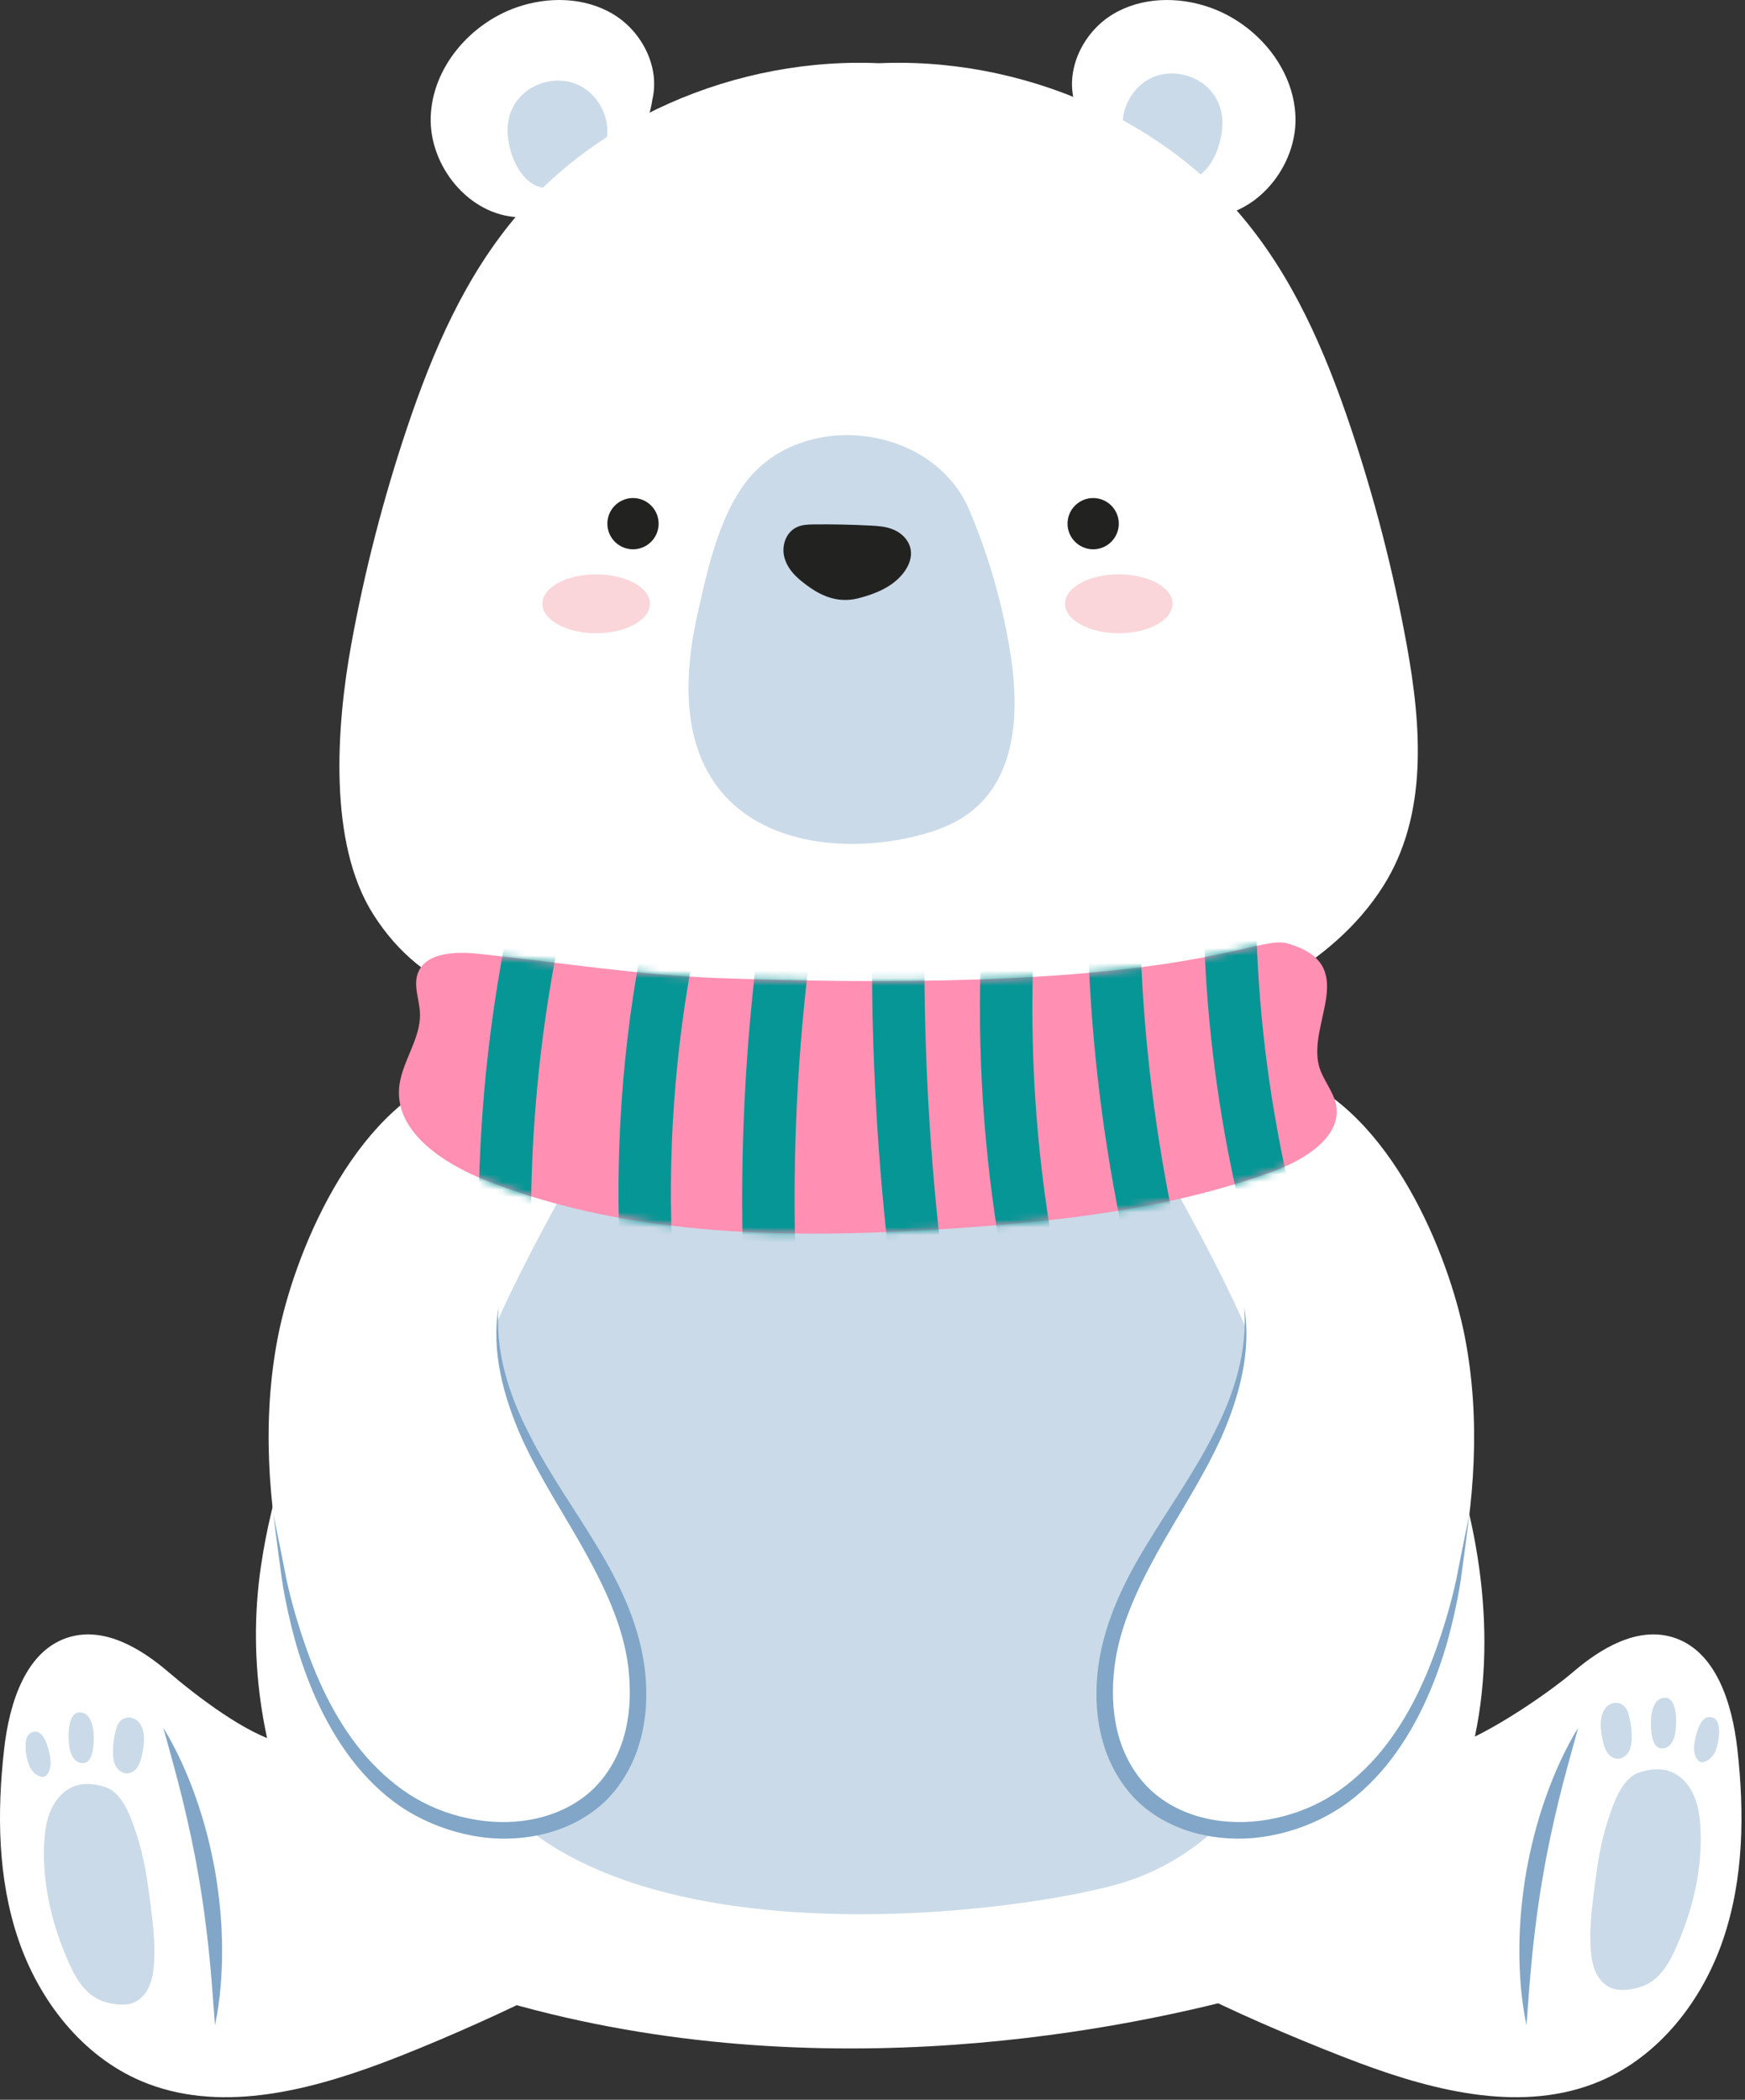
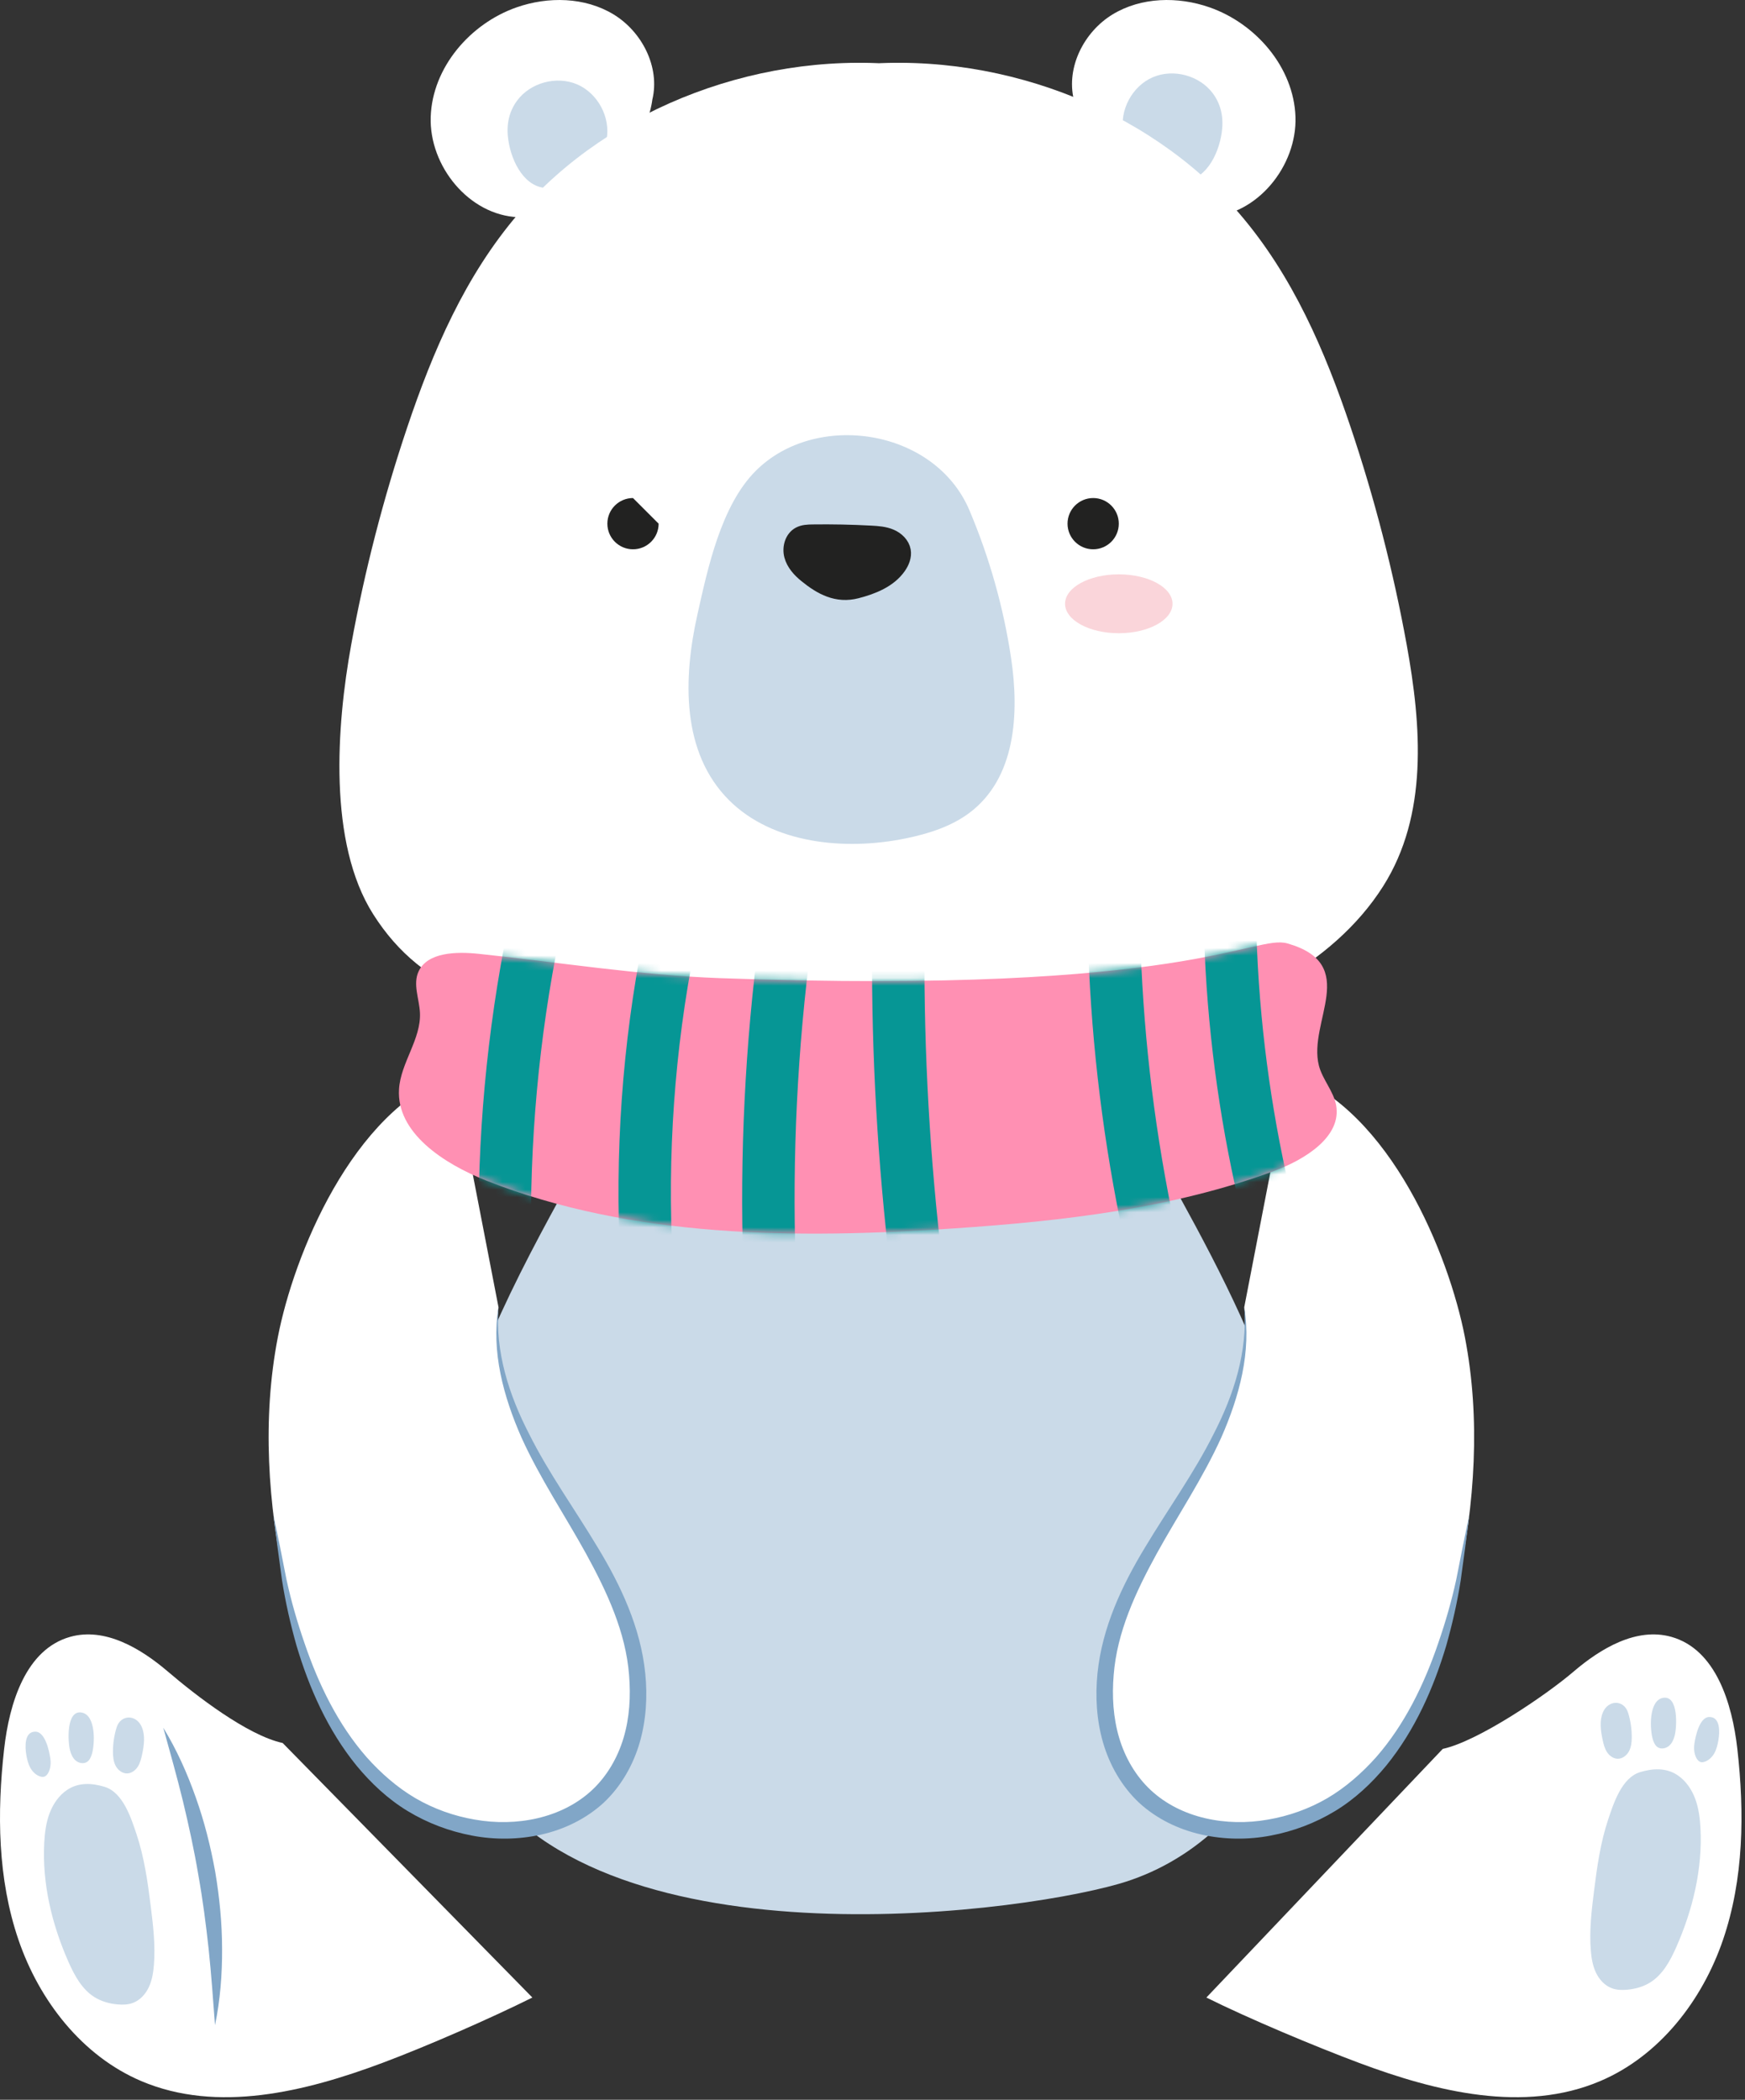
<svg xmlns="http://www.w3.org/2000/svg" width="231" height="278" viewBox="0 0 231 278" fill="none">
  <rect x="0" y="0" width="231" height="278" fill="#333333" stroke="none" />
-   <path d="M172.788 154.476C180.724 166.996 188.342 179.911 192.76 194.06C197.182 208.209 198.203 223.841 192.982 237.715C192.631 238.645 192.252 239.565 191.848 240.475C186.264 253.011 174.758 261.887 161.435 265.183C140.134 270.453 97.218 277.243 55.184 261.145C48.198 258.471 43.636 251.828 40.315 244.739C34.828 233.035 32.66 220.095 34.551 207.309C37.438 187.788 47.239 170.796 57.586 154.476" fill="white" />
  <path d="M156.172 158.464C161.818 168.75 167.237 179.362 170.382 190.986C173.528 202.611 174.254 215.454 170.538 226.852C170.289 227.616 170.021 228.374 169.733 229.119C165.76 239.419 157.573 246.711 148.094 249.419C132.938 253.75 76.397 260.57 61.918 232.623C57.144 223.408 56.473 212.376 57.817 201.871C59.87 185.832 66.845 171.872 74.205 158.464" fill="#CADAE8" />
  <path d="M159.899 28.758C166.422 28.502 171.712 21.985 171.491 15.462C171.268 8.939 166.276 3.123 160.114 0.971C155.936 -0.489 151.084 -0.395 147.299 1.898C143.515 4.193 141.118 8.89 142.151 13.191C142.151 13.191 142.966 20.805 150.071 25.171C157.176 29.538 159.899 28.758 159.899 28.758Z" fill="white" />
  <path d="M156.915 23.93C159.857 23.638 161.537 19.956 161.792 17.01C161.883 15.98 161.776 14.927 161.42 13.958C161.215 13.398 160.927 12.868 160.573 12.388C158.813 9.994 155.329 9.05 152.601 10.23C149.873 11.407 148.172 14.592 148.711 17.515C148.711 17.515 150.079 24.606 156.915 23.93Z" fill="#CADAE8" />
  <path d="M68.609 28.758C62.086 28.502 56.794 21.985 57.017 15.462C57.239 8.939 62.231 3.123 68.392 0.971C72.571 -0.489 77.423 -0.395 81.207 1.898C84.993 4.193 87.39 8.89 86.355 13.191C86.355 13.191 85.542 20.805 78.436 25.171C71.33 29.538 68.609 28.758 68.609 28.758Z" fill="white" />
  <path d="M72.099 24.877C69.157 24.585 67.477 20.904 67.222 17.957C67.131 16.928 67.238 15.874 67.594 14.904C67.799 14.345 68.087 13.816 68.441 13.336C70.201 10.941 73.683 9.997 76.413 11.176C79.141 12.354 80.842 15.538 80.303 18.461C80.303 18.461 78.934 25.553 72.099 24.877Z" fill="#CADAE8" />
  <path d="M120.687 8.725C101.294 6.4 80.854 14.072 68.662 28.251C61.564 36.504 57.286 46.525 53.899 56.604C50.738 66.013 48.263 75.62 46.495 85.337C44.536 96.123 43.422 111.597 49.395 121.028C56.123 131.651 66.375 134.028 82.448 136.788C82.448 136.788 118.279 142.88 150.258 136.788C163.27 134.309 176.372 127.955 183.1 117.332C189.074 107.901 188.171 96.123 186.212 85.337C184.444 75.62 181.97 66.013 178.808 56.604C175.422 46.525 171.143 36.504 164.046 28.251C151.854 14.072 131.414 6.4 112.02 8.725" fill="white" />
  <path d="M128.338 67.575C130.997 73.87 132.85 80.451 133.847 87.135C134.941 94.475 134.479 103.049 128.281 107.657C125.907 109.419 122.945 110.371 119.969 110.987C111.81 112.678 102.287 111.681 96.544 105.977C90.167 99.642 90.433 89.815 92.317 81.382C93.695 75.218 95.446 66.936 100.05 62.334C108.021 54.371 123.754 56.727 128.338 67.575Z" fill="#CADAE8" />
  <path d="M106.648 76.213C105.787 75.512 104.999 74.643 104.717 73.568C104.436 72.495 104.799 71.192 105.777 70.668C106.324 70.376 106.969 70.355 107.588 70.347C110.159 70.312 112.729 70.364 115.293 70.503C116.192 70.551 117.109 70.615 117.937 70.967C118.764 71.319 119.499 72.016 119.653 72.901C119.785 73.663 119.475 74.44 119.033 75.075C117.773 76.888 115.56 77.767 113.421 78.319C110.791 78.999 108.679 77.87 106.648 76.213Z" fill="#222221" />
  <path d="M106.648 76.213C105.787 75.512 104.999 74.643 104.717 73.568C104.436 72.495 104.799 71.192 105.777 70.668C106.324 70.376 106.969 70.355 107.588 70.347C110.159 70.312 112.729 70.364 115.293 70.503C116.192 70.551 117.109 70.615 117.937 70.967C118.764 71.319 119.499 72.016 119.653 72.901C119.785 73.663 119.475 74.44 119.033 75.075C117.773 76.888 115.56 77.767 113.421 78.319C110.791 78.999 108.679 77.87 106.648 76.213Z" stroke="#222221" stroke-width="1.828" stroke-miterlimit="10" />
  <path d="M155.216 79.939C155.216 82.092 152.03 83.837 148.102 83.837C144.176 83.837 140.99 82.092 140.99 79.939C140.99 77.785 144.176 76.04 148.102 76.04C152.03 76.04 155.216 77.785 155.216 79.939Z" fill="#FAD5DA" />
-   <path d="M86.028 79.939C86.028 82.092 82.844 83.837 78.916 83.837C74.988 83.837 71.803 82.092 71.803 79.939C71.803 77.785 74.988 76.04 78.916 76.04C82.844 76.04 86.028 77.785 86.028 79.939Z" fill="#FAD5DA" />
  <path d="M148.104 69.332C148.104 71.206 146.585 72.724 144.712 72.724C142.838 72.724 141.318 71.206 141.318 69.332C141.318 67.459 142.838 65.939 144.712 65.939C146.585 65.939 148.104 67.459 148.104 69.332Z" fill="#222221" />
-   <path d="M87.188 69.332C87.188 71.206 85.669 72.724 83.796 72.724C81.922 72.724 80.402 71.206 80.402 69.332C80.402 67.459 81.922 65.939 83.796 65.939C85.669 65.939 87.188 67.459 87.188 69.332Z" fill="#222221" />
+   <path d="M87.188 69.332C87.188 71.206 85.669 72.724 83.796 72.724C81.922 72.724 80.402 71.206 80.402 69.332C80.402 67.459 81.922 65.939 83.796 65.939Z" fill="#222221" />
  <path d="M190.99 231.546C195.662 230.538 204.655 224.438 208.287 221.33C211.917 218.222 216.635 215.422 221.239 216.71C227.123 218.357 229.298 225.481 229.986 231.551C230.943 240.013 230.843 248.757 228.093 256.815C225.343 264.874 219.663 272.203 211.826 275.53C201.762 279.801 190.17 276.957 179.93 273.127C174.085 270.942 165.285 267.25 159.699 264.466" fill="white" />
-   <path d="M208.918 228.743C208.012 232.015 207.107 235.231 206.315 238.468C205.539 241.708 204.827 244.952 204.28 248.225C203.692 251.492 203.268 254.784 202.906 258.096C202.559 261.411 202.326 264.744 202.07 268.129C201.38 264.803 201.115 261.4 201.134 257.999C201.138 254.596 201.476 251.195 202.04 247.836C202.646 244.484 203.475 241.168 204.62 237.964C205.751 234.756 207.147 231.641 208.918 228.743Z" fill="#81A6C7" />
  <path d="M37.418 230.766C32.746 229.758 25.88 224.438 22.247 221.33C18.616 218.222 13.898 215.422 9.296 216.71C3.412 218.357 1.236 225.481 0.549 231.551C-0.408 240.013 -0.31 248.757 2.442 256.815C5.192 264.874 10.87 272.203 18.709 275.53C28.773 279.801 40.365 276.957 50.605 273.127C56.449 270.942 64.889 267.25 70.474 264.466" fill="white" />
  <path d="M21.615 228.743C23.386 231.641 24.782 234.756 25.913 237.964C27.058 241.168 27.887 244.484 28.493 247.836C29.057 251.195 29.395 254.596 29.399 257.999C29.418 261.4 29.153 264.803 28.463 268.129C28.207 264.744 27.974 261.411 27.626 258.096C27.265 254.784 26.841 251.492 26.253 248.225C25.706 244.952 24.994 241.708 24.218 238.468C23.426 235.231 22.521 232.015 21.615 228.743Z" fill="#81A6C7" />
  <path d="M170.686 142.203C184.109 147.085 191.825 166.205 193.921 177.04C196.017 187.875 195.232 199.115 192.949 209.911C190.774 220.201 186.864 230.767 178.621 237.299C170.378 243.831 156.842 244.513 150.182 236.373C145.37 230.491 145.398 221.856 147.89 214.675C150.382 207.493 154.96 201.261 158.748 194.672C162.537 188.081 165.64 180.621 164.709 173.077" fill="white" />
  <path d="M194.515 200.499C194.155 203.406 193.775 206.32 193.366 209.236C192.911 212.142 192.255 215.022 191.453 217.867C189.769 223.519 187.314 229.068 183.506 233.762C181.59 236.082 179.363 238.184 176.73 239.779C174.115 241.368 171.213 242.459 168.207 243.026C165.201 243.6 162.063 243.567 159.039 242.888C156.023 242.211 153.103 240.807 150.778 238.664C148.473 236.496 146.879 233.668 146.015 230.694C145.155 227.707 144.981 224.595 145.281 221.567C145.894 215.46 148.547 209.864 151.595 204.843C154.635 199.774 158.075 195.028 160.67 189.828C163.321 184.695 165.17 178.971 164.71 173.076C165.695 178.932 164.041 184.932 161.677 190.307C159.231 195.719 155.915 200.626 153.111 205.718C150.326 210.798 147.859 216.106 147.426 221.771C147.193 224.576 147.361 227.415 148.15 230.07C148.934 232.711 150.347 235.152 152.333 237.004C156.341 240.74 162.35 241.88 167.834 240.91C170.598 240.442 173.289 239.484 175.71 238.072C178.114 236.659 180.283 234.76 182.177 232.635C185.945 228.324 188.527 223.024 190.395 217.532C191.345 214.783 192.159 211.972 192.778 209.116C193.331 206.247 193.914 203.376 194.515 200.499Z" fill="#81A6C7" />
  <path d="M60.015 142.203C46.591 147.085 38.876 166.205 36.779 177.04C34.683 187.875 35.47 199.115 37.751 209.911C39.927 220.201 43.836 230.767 52.08 237.299C60.322 243.831 73.858 244.513 80.518 236.373C85.331 230.491 85.303 221.856 82.81 214.675C80.318 207.493 75.74 201.261 71.952 194.672C68.164 188.081 65.062 180.621 65.992 173.077" fill="white" />
  <path d="M36.185 200.499C36.788 203.376 37.371 206.247 37.923 209.116C38.541 211.972 39.356 214.783 40.306 217.532C42.175 223.024 44.756 228.324 48.524 232.635C50.417 234.76 52.588 236.659 54.991 238.072C57.412 239.484 60.103 240.442 62.867 240.91C68.352 241.88 74.36 240.74 78.37 237.004C80.353 235.152 81.767 232.711 82.552 230.07C83.34 227.415 83.508 224.576 83.275 221.771C82.841 216.106 80.375 210.798 77.591 205.718C74.785 200.626 71.471 195.719 69.024 190.307C66.66 184.932 65.005 178.932 65.992 173.076C65.532 178.971 67.38 184.695 70.032 189.828C72.626 195.028 76.066 199.774 79.106 204.843C82.153 209.864 84.808 215.46 85.42 221.567C85.722 224.594 85.546 227.708 84.686 230.694C83.822 233.67 82.228 236.496 79.923 238.664C77.597 240.807 74.679 242.211 71.662 242.89C68.638 243.567 65.501 243.6 62.493 243.026C59.488 242.459 56.587 241.368 53.971 239.779C51.337 238.184 49.111 236.082 47.196 233.762C43.387 229.068 40.932 223.519 39.249 217.867C38.447 215.022 37.791 212.142 37.335 209.236C36.927 206.32 36.545 203.406 36.185 200.499Z" fill="#81A6C7" />
  <path d="M174.592 141.076C175.063 142.916 176.529 144.457 176.872 146.321C177.631 150.447 172.847 153.488 168.635 155.044C155.232 159.996 140.691 161.669 126.291 162.636C105.387 164.039 83.672 163.923 64.401 156.316C58.672 154.055 52.465 149.944 52.821 144.205C53.037 140.715 55.752 137.593 55.593 134.101C55.508 132.243 54.619 130.3 55.42 128.593C56.611 126.063 60.404 125.971 63.376 126.284C74.004 127.401 84.587 129.115 95.276 129.501C157.457 131.749 166.025 123.645 170.44 124.909C180.127 127.681 173.108 135.261 174.592 141.076Z" fill="#FF90B3" />
  <path d="M215.531 226.776C215.851 227.82 216.014 228.914 216.008 230.006C216.006 230.64 215.943 231.294 215.646 231.854C215.348 232.414 214.774 232.863 214.139 232.851C213.56 232.839 213.042 232.451 212.727 231.964C212.414 231.479 212.272 230.904 212.151 230.339C211.894 229.138 211.714 227.846 212.188 226.714C212.899 225.022 214.987 225.007 215.531 226.776Z" fill="#CADAE8" />
  <path d="M221.701 229.758C221.57 230.278 221.347 230.798 220.941 231.145C220.531 231.492 219.902 231.62 219.451 231.332C219.117 231.118 218.938 230.73 218.815 230.353C218.391 229.045 218.215 225.129 220.154 224.788C222.223 224.425 221.978 228.661 221.701 229.758Z" fill="#CADAE8" />
  <path d="M227.485 230.351C227.384 230.953 227.247 231.559 226.955 232.093C226.66 232.628 226.192 233.092 225.607 233.264C225.477 233.301 225.341 233.325 225.207 233.304C224.904 233.257 224.683 232.992 224.544 232.72C224.253 232.147 224.211 231.473 224.304 230.839C224.448 229.869 224.973 227.357 226.253 227.323C227.781 227.279 227.647 229.397 227.485 230.351Z" fill="#CADAE8" />
  <path d="M222.042 235.009C223.15 235.737 223.934 236.889 224.4 238.13C224.865 239.372 225.033 240.704 225.104 242.028C225.393 247.438 224.086 252.856 221.893 257.81C221.101 259.597 220.12 261.418 218.464 262.46C217.542 263.04 216.461 263.338 215.377 263.433C214.708 263.49 214.018 263.472 213.389 263.241C212.432 262.89 211.696 262.076 211.262 261.154C210.828 260.233 210.666 259.208 210.586 258.193C210.381 255.593 210.685 252.984 211.01 250.398C211.41 247.2 211.858 243.974 212.884 240.906C213.613 238.721 214.689 235.354 217.126 234.62C218.788 234.12 220.529 234.016 222.042 235.009Z" fill="#CADAE8" />
  <path d="M15.432 228.722C15.112 229.766 14.949 230.859 14.953 231.951C14.956 232.586 15.018 233.239 15.317 233.799C15.614 234.359 16.189 234.808 16.824 234.796C17.402 234.784 17.921 234.396 18.236 233.91C18.549 233.424 18.689 232.85 18.812 232.284C19.069 231.083 19.249 229.791 18.774 228.659C18.062 226.967 15.976 226.952 15.432 228.722Z" fill="#CADAE8" />
  <path d="M9.26 231.704C9.392 232.224 9.613 232.743 10.021 233.091C10.431 233.437 11.06 233.565 11.511 233.276C11.845 233.063 12.023 232.675 12.145 232.297C12.569 230.989 12.747 227.075 10.808 226.733C8.739 226.371 8.983 230.605 9.26 231.704Z" fill="#CADAE8" />
  <path d="M3.476 232.296C3.577 232.899 3.716 233.504 4.008 234.039C4.301 234.573 4.77 235.037 5.354 235.209C5.485 235.247 5.621 235.271 5.754 235.249C6.058 235.203 6.28 234.939 6.417 234.665C6.708 234.092 6.752 233.419 6.658 232.784C6.514 231.815 5.988 229.303 4.709 229.268C3.181 229.224 3.316 231.343 3.476 232.296Z" fill="#CADAE8" />
  <path d="M8.919 236.955C7.811 237.683 7.027 238.835 6.561 240.075C6.096 241.316 5.928 242.65 5.856 243.974C5.568 249.384 6.875 254.8 9.068 259.755C9.86 261.543 10.841 263.364 12.497 264.406C13.419 264.986 14.5 265.284 15.584 265.378C16.253 265.436 16.943 265.416 17.572 265.186C18.529 264.836 19.265 264.022 19.699 263.1C20.132 262.179 20.295 261.152 20.375 260.138C20.579 257.539 20.276 254.93 19.951 252.343C19.551 249.144 19.103 245.92 18.077 242.851C17.348 240.666 16.272 237.299 13.835 236.566C12.172 236.066 10.431 235.96 8.919 236.955Z" fill="#CADAE8" />
  <mask id="mask0_857_1754" style="mask-type:luminance" maskUnits="userSpaceOnUse" x="52" y="124" width="125" height="40">
    <path d="M156.034 127.338C145.786 129.01 127.918 130.683 95.274 129.502C84.585 129.116 74.002 127.403 63.375 126.284C60.403 125.972 56.608 126.064 55.419 128.595C54.615 130.302 55.507 132.243 55.591 134.102C55.751 137.595 53.035 140.716 52.819 144.206C52.465 149.946 58.67 154.055 64.4 156.316C83.67 163.924 105.385 164.039 126.29 162.638C140.69 161.67 155.231 159.998 168.634 155.044C172.846 153.488 177.629 150.448 176.871 146.322C176.527 144.459 175.061 142.916 174.591 141.078C173.106 135.262 180.125 127.682 170.438 124.91C170.115 124.818 169.771 124.775 169.385 124.775C167.261 124.775 163.881 126.056 156.034 127.338Z" fill="white" />
  </mask>
  <g mask="url(#mask0_857_1754)">
    <path d="M162.863 123.931C163.238 135.49 164.739 147.013 167.341 158.281" stroke="#069695" stroke-width="6.94" stroke-miterlimit="10" stroke-linecap="round" stroke-linejoin="round" />
    <path d="M147.463 123.543C147.786 136.103 149.2 148.635 151.686 160.953" stroke="#069695" stroke-width="6.94" stroke-miterlimit="10" stroke-linecap="round" stroke-linejoin="round" />
-     <path d="M133.35 125.852C132.803 139.125 133.674 152.457 135.946 165.545" stroke="#069695" stroke-width="6.94" stroke-miterlimit="10" stroke-linecap="round" stroke-linejoin="round" />
    <path d="M118.909 125.458C118.833 139.602 119.64 153.75 121.323 167.794" stroke="#069695" stroke-width="6.94" stroke-miterlimit="10" stroke-linecap="round" stroke-linejoin="round" />
    <path d="M103.976 124.302C102.092 138.584 101.384 153.022 101.86 167.42" stroke="#069695" stroke-width="6.94" stroke-miterlimit="10" stroke-linecap="round" stroke-linejoin="round" />
    <path d="M88.579 124.725C85.832 138.637 84.826 152.892 85.593 167.05" stroke="#069695" stroke-width="6.94" stroke-miterlimit="10" stroke-linecap="round" stroke-linejoin="round" />
    <path d="M70.682 123.206C67.882 136.988 66.596 151.077 66.852 165.138" stroke="#069695" stroke-width="6.94" stroke-miterlimit="10" stroke-linecap="round" stroke-linejoin="round" />
  </g>
</svg>